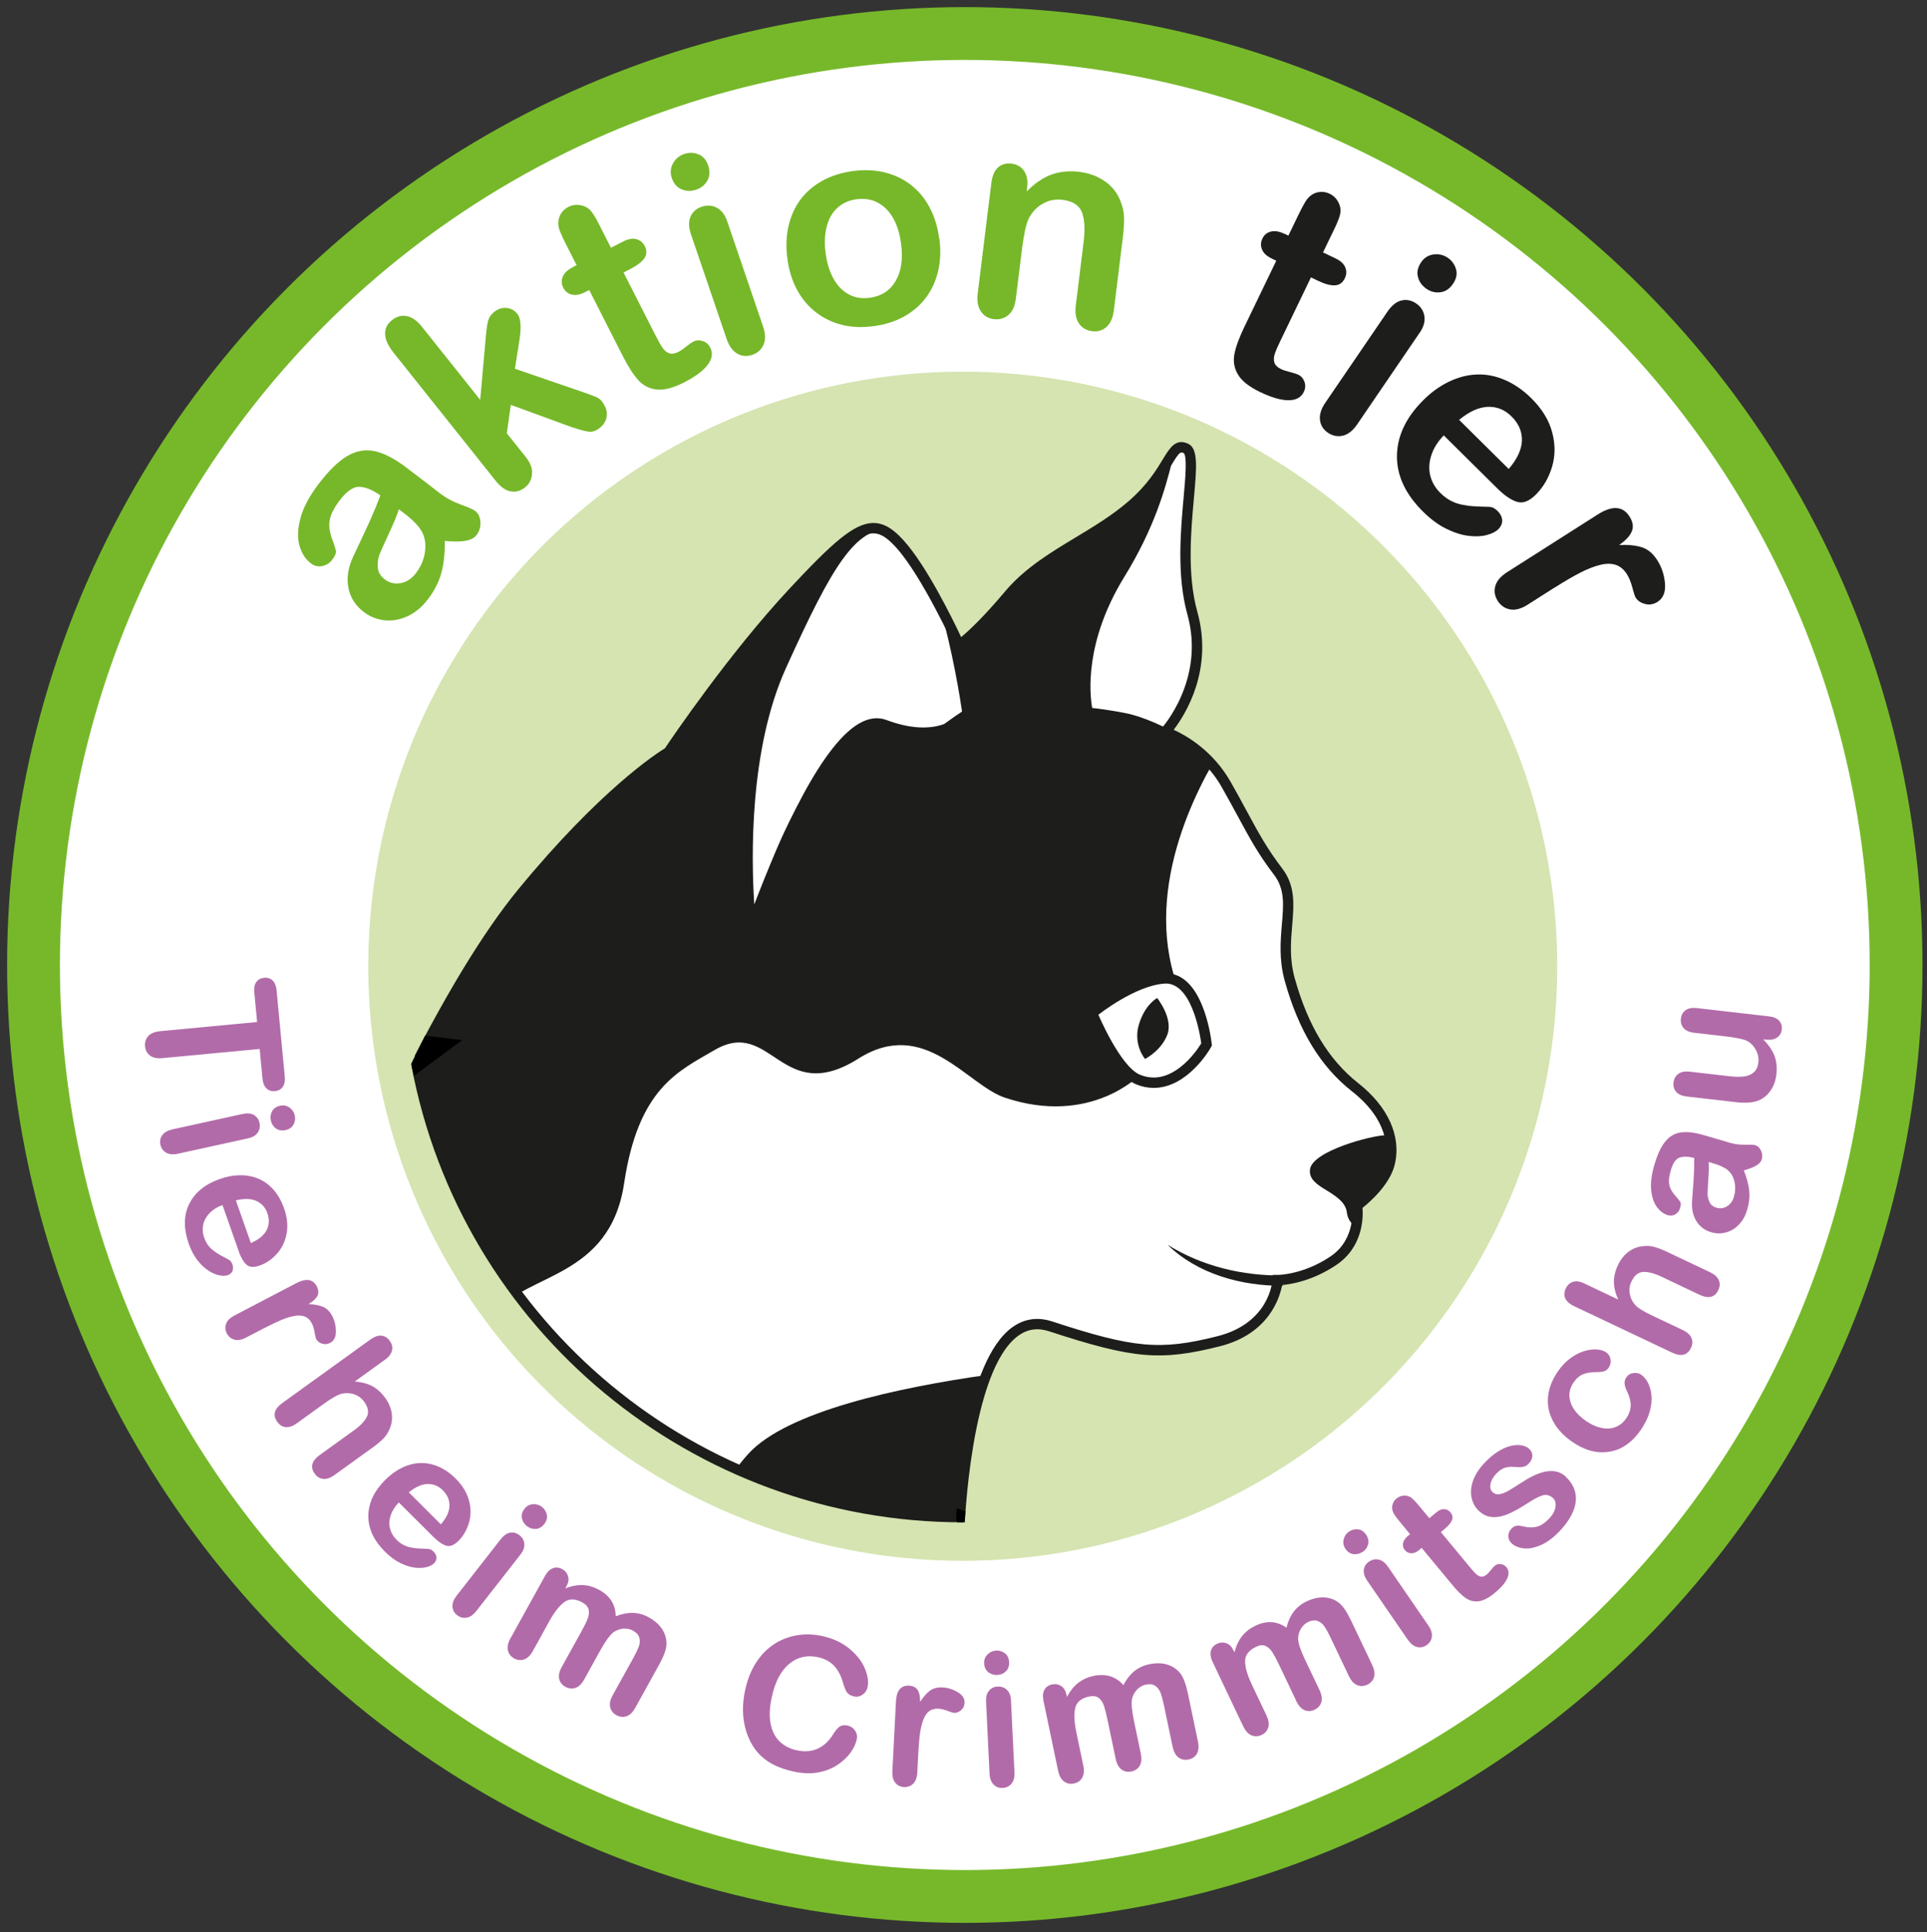
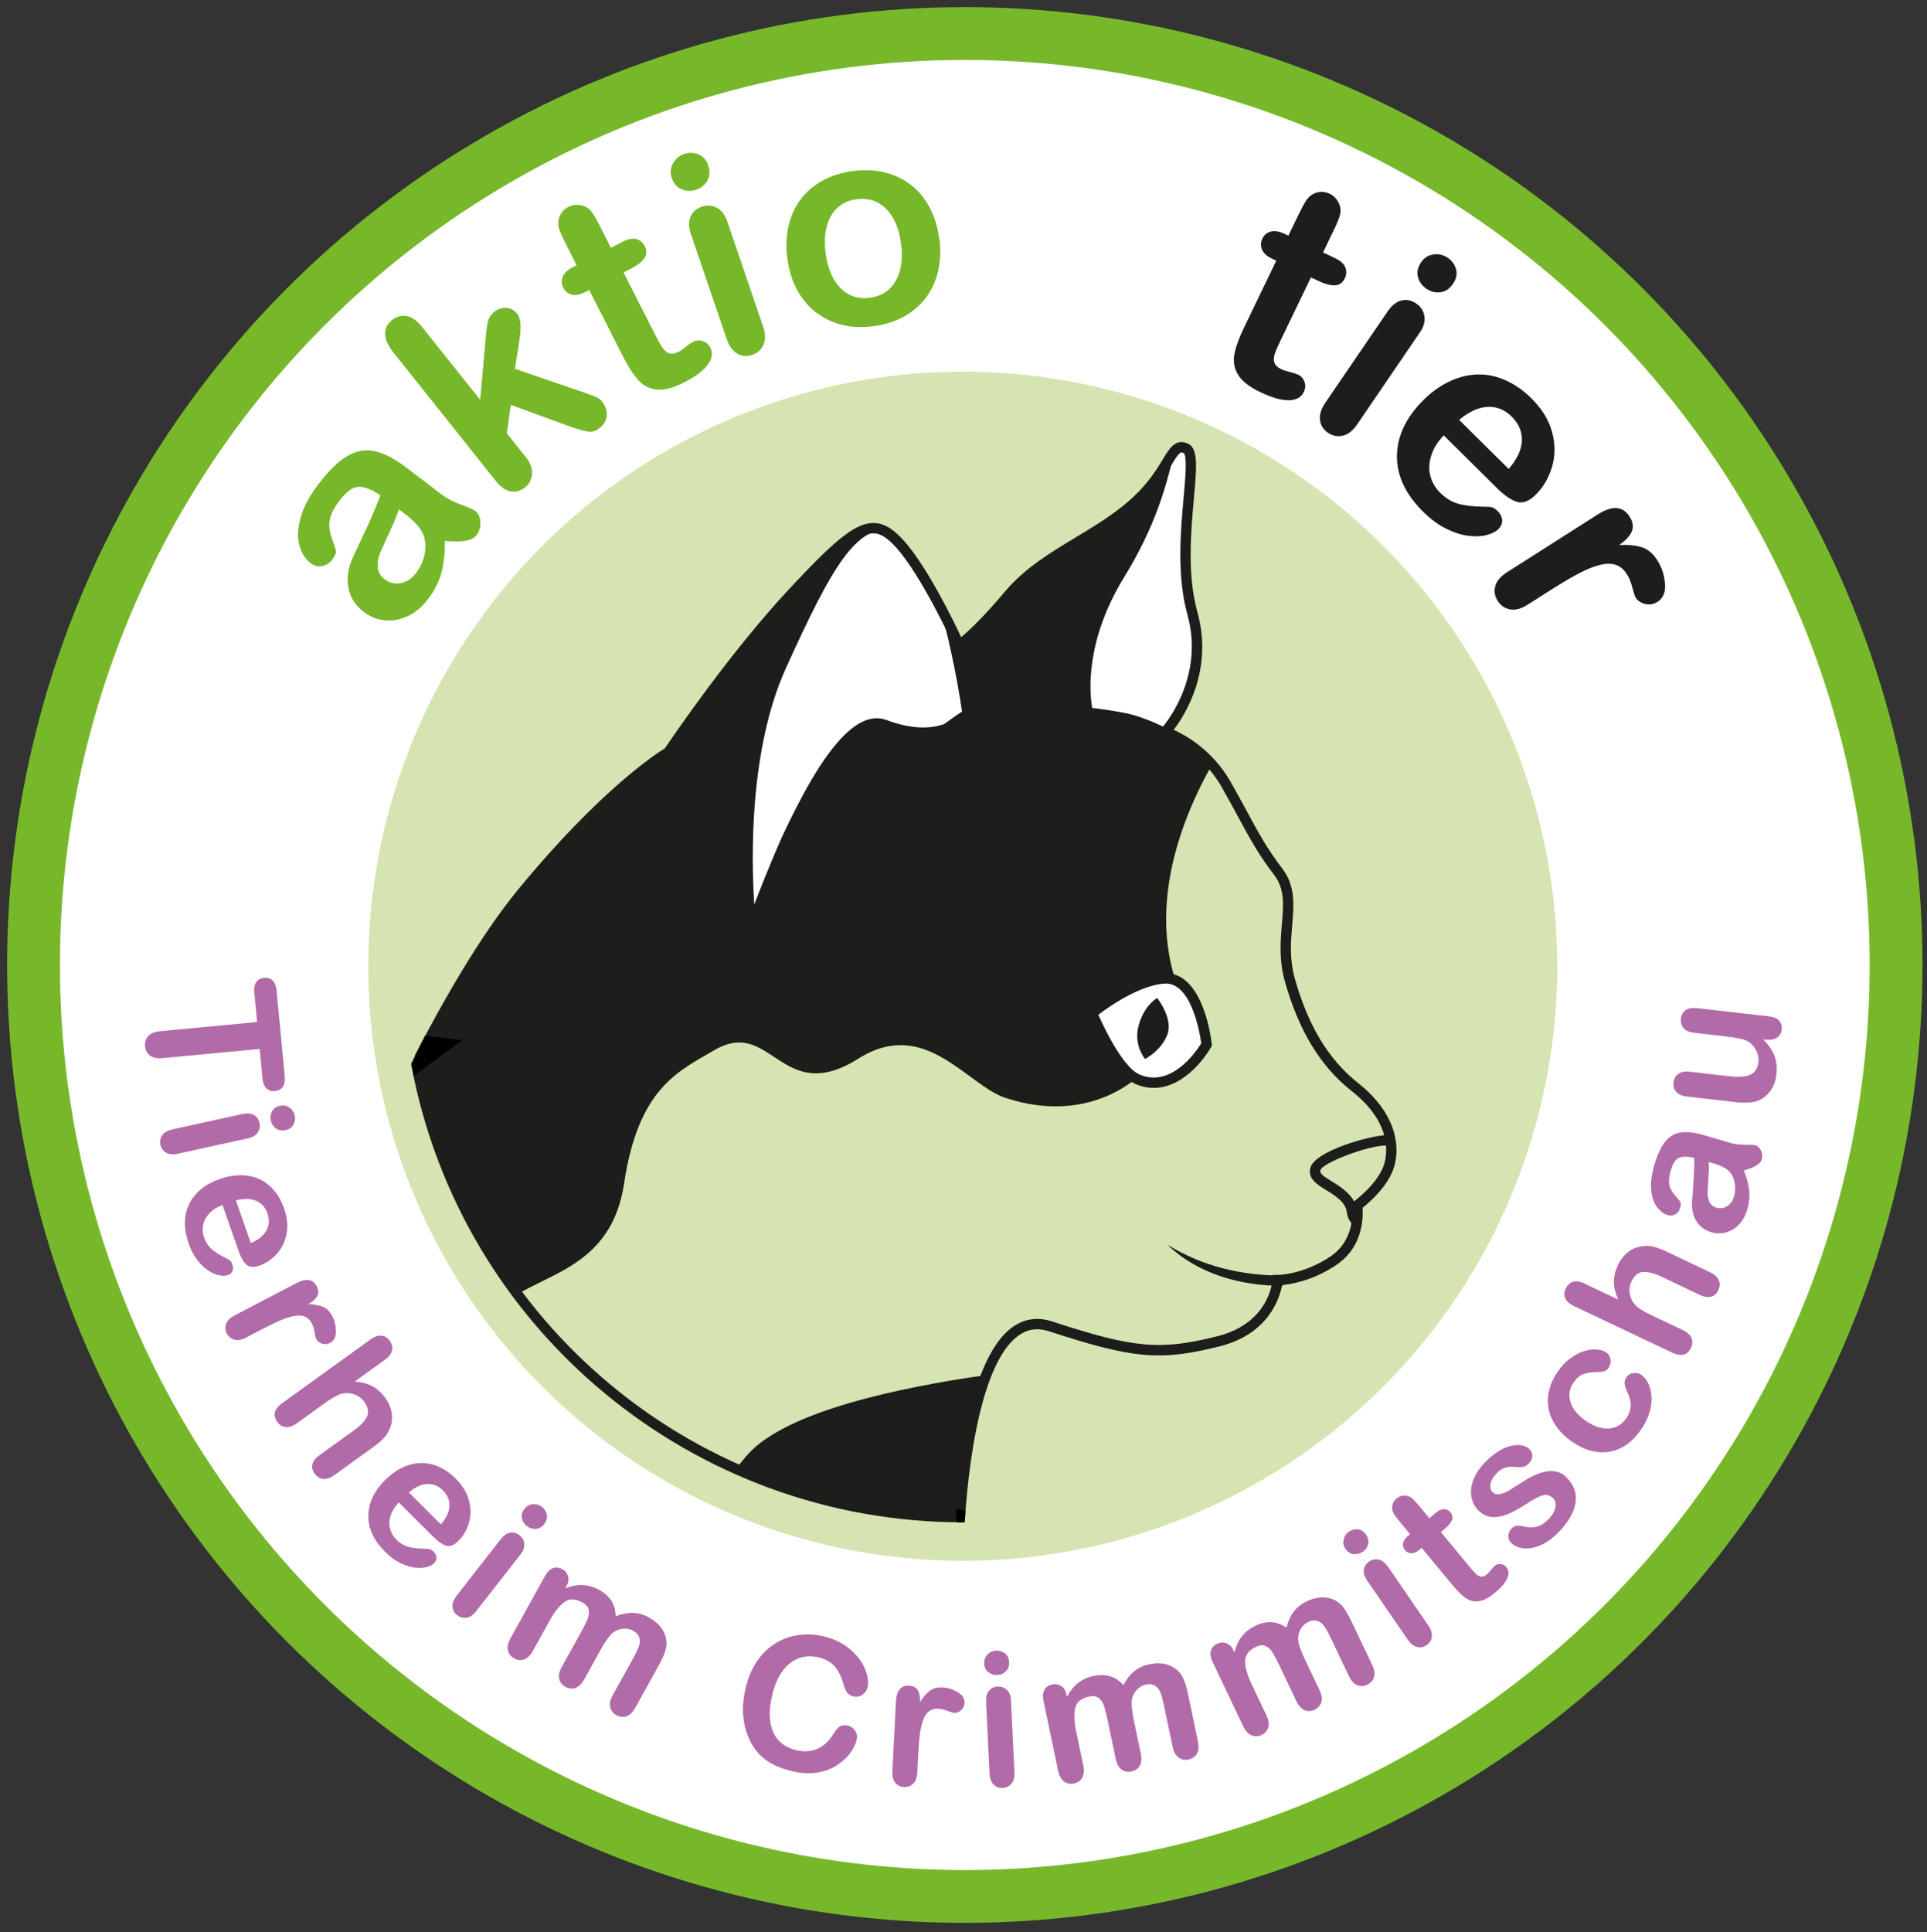
<svg xmlns="http://www.w3.org/2000/svg" clip-rule="evenodd" fill-rule="evenodd" stroke-linejoin="round" stroke-miterlimit="2" viewBox="0 0 385 386">
  <rect x="0" y="0" width="385" height="386" fill="#333333" stroke="none" />
  <clipPath id="a">
    <path clip-rule="evenodd" d="m303.4 192.01c0 61.33-49.72 111.05-111.05 111.05s-111.05-49.72-111.05-111.05 49.72-111.05 111.05-111.05c10.18 0 20.03 1.37 29.39 3.93 2.76.76 13.69-.68 16.36.28 5.33 1.91 2.26 6.53 7.18 9.19 34.62 18.81 58.12 55.48 58.12 97.65z" />
  </clipPath>
  <clipPath id="b">
    <path clip-rule="evenodd" d="m104.38 178.26c17.42-21.18 29.2-28.02 29.2-28.02s12.06-18.16 24.88-31.9 16.02-15.56 21.36-9.65c5.35 5.91 11.83 20.18 11.83 20.18s3.35-2.21 9.95-10.06 16.78-11.15 24.6-17.95 7.55-12.74 10.72-11.31-2.52 19.2 1.31 32.93c3.82 13.73-5.42 23.71-5.42 23.71s7.63 2.5 12.17 10.49 6.04 11.73 10.41 17.45-.21 12.54 2.3 21.56c2.51 9.01 6.52 16.34 13.03 21.46s8.02 10.76 6.95 15.22-6.53 8.44-6.53 8.44 1.25 7.67-4.59 11.61-10.85 2.56-10.85 2.56-.91 10.09-12.22 12.94c-11.53 2.91-16.77 2.53-33.56-2.97s-18.27 40.7-18.27 40.7-108-102.19-87.27-127.39z" />
  </clipPath>
  <circle cx="192.49" cy="193.41" fill="#fff" r="186.85" />
  <circle cx="192.76" cy="192.76" fill="#76b82a" r="191.34" />
  <circle cx="192.76" cy="192.76" fill="#fff" r="180.79" />
  <circle cx="192.35" cy="193.01" fill="#d5e4b1" r="118.77" />
  <g fill-rule="nonzero">
    <path d="m52.44 215.42-.56-5.89-19.36 1.83c-1.12.11-1.97-.06-2.55-.51-.59-.45-.92-1.06-.99-1.85-.08-.8.14-1.48.63-2.03.5-.55 1.3-.88 2.4-.99l19.36-1.83-.56-5.89c-.09-.92.05-1.62.41-2.11s.88-.76 1.55-.83c.69-.07 1.26.12 1.7.54.44.43.71 1.09.79 1.97l1.63 17.16c.09.93-.05 1.65-.42 2.14s-.89.77-1.55.83c-.67.06-1.23-.12-1.67-.54-.45-.42-.72-1.09-.81-2.02z" fill="#b26ba9" />
    <path d="m49.62 227.37-14.07 3.09c-.98.21-1.76.14-2.36-.21s-.98-.89-1.14-1.6-.03-1.35.38-1.91 1.1-.94 2.05-1.15l13.93-3.06c.96-.21 1.74-.15 2.32.19s.96.87 1.11 1.58c.16.71.04 1.36-.34 1.93-.39.57-1.01.95-1.88 1.14zm4.5-3.51c-.15-.68-.07-1.3.24-1.88.31-.57.85-.94 1.61-1.11.69-.15 1.31-.03 1.87.37.55.39.9.92 1.05 1.57.14.63.06 1.23-.24 1.81s-.83.95-1.61 1.12c-.75.16-1.39.06-1.91-.33-.53-.38-.86-.9-1.01-1.56z" fill="#b26ba9" />
    <path d="m47.69 249.91-3.24-9.2c-1.06.39-1.93.93-2.6 1.64s-1.09 1.48-1.26 2.32-.11 1.68.19 2.52c.2.56.44 1.05.74 1.47s.66.8 1.1 1.13c.44.34.88.63 1.33.89.45.25 1.06.58 1.81.97.29.17.52.48.67.92.17.48.17.92.02 1.31-.16.39-.48.67-.96.84-.42.15-.98.16-1.67.03s-1.41-.44-2.17-.93-1.49-1.18-2.19-2.07-1.29-2-1.75-3.32c-1.06-3.02-1.03-5.67.1-7.95s3.17-3.94 6.13-4.98c1.39-.49 2.75-.74 4.09-.74 1.33 0 2.56.24 3.69.73s2.12 1.24 2.99 2.24c.86 1 1.54 2.21 2.04 3.62.65 1.84.81 3.55.5 5.14s-.97 2.92-1.97 4.01-2.13 1.86-3.41 2.3c-1.18.42-2.07.35-2.66-.21-.59-.55-1.1-1.45-1.53-2.67zm-.57-10.14 3 8.53c1.57-.68 2.62-1.54 3.15-2.57s.58-2.16.15-3.39c-.41-1.17-1.16-1.99-2.23-2.46s-2.43-.5-4.07-.1z" fill="#b26ba9" />
    <path d="m52.86 265.25-3.69 1.93c-.9.47-1.68.61-2.34.42-.67-.19-1.17-.6-1.51-1.25-.33-.64-.38-1.28-.14-1.93s.8-1.2 1.69-1.66l12.3-6.43c1.99-1.04 3.35-.84 4.1.6.38.73.43 1.38.13 1.95-.29.57-.89 1.1-1.78 1.61 1.18.05 2.15.24 2.91.55.75.31 1.37.93 1.86 1.86s.72 1.95.72 3.07-.39 1.88-1.16 2.28c-.54.28-1.08.33-1.63.14s-.93-.5-1.16-.93c-.08-.16-.19-.6-.31-1.33s-.31-1.33-.56-1.8c-.34-.65-.78-1.09-1.34-1.32-.55-.23-1.23-.29-2.01-.16-.79.12-1.67.38-2.63.78-.97.4-2.11.94-3.44 1.63z" fill="#b26ba9" />
    <path d="m76.88 271.63-6 4.33c.96.09 1.79.25 2.49.49s1.35.59 1.95 1.06 1.15 1.04 1.64 1.72c.74 1.03 1.18 2.09 1.32 3.2s-.04 2.19-.54 3.24c-.28.63-.68 1.22-1.21 1.75s-1.18 1.08-1.96 1.64l-7.75 5.59c-.81.58-1.56.84-2.24.77s-1.24-.41-1.69-1.03c-.96-1.33-.62-2.59 1.02-3.77l6.83-4.92c1.29-.93 2.15-1.84 2.57-2.73s.24-1.87-.54-2.95c-.52-.72-1.19-1.22-2.02-1.5s-1.7-.31-2.62-.08c-.76.22-1.91.88-3.45 1.99l-5.35 3.86c-.8.58-1.54.84-2.22.78s-1.25-.41-1.71-1.05c-.96-1.33-.62-2.59 1.02-3.77l17.54-12.65c.82-.59 1.56-.86 2.22-.8.66.05 1.22.4 1.68 1.03.46.64.62 1.29.46 1.95s-.64 1.28-1.45 1.87z" fill="#b26ba9" />
    <path d="m86.59 307-6.91-6.88c-.79.81-1.33 1.68-1.63 2.6-.3.93-.34 1.8-.12 2.63.21.83.63 1.56 1.26 2.19.42.42.86.76 1.31 1 .45.25.94.43 1.48.55s1.07.19 1.58.22c.52.03 1.2.06 2.05.09.34.03.67.21 1.01.54.36.36.56.75.58 1.17.03.42-.14.81-.5 1.18-.32.32-.81.57-1.49.75s-1.46.21-2.36.1-1.85-.42-2.88-.92c-1.02-.5-2.03-1.25-3.02-2.23-2.27-2.26-3.39-4.66-3.36-7.21s1.15-4.93 3.36-7.15c1.04-1.04 2.16-1.86 3.36-2.44s2.42-.9 3.65-.94 2.45.2 3.66.72c1.21.53 2.35 1.32 3.41 2.38 1.38 1.38 2.27 2.84 2.68 4.41s.4 3.06-.03 4.47-1.12 2.6-2.07 3.55c-.89.89-1.71 1.21-2.48.97s-1.62-.83-2.54-1.75zm-4.91-8.89 6.4 6.38c1.12-1.29 1.69-2.52 1.72-3.68s-.41-2.2-1.33-3.12c-.88-.88-1.91-1.29-3.08-1.25s-2.41.6-3.72 1.67z" fill="#b26ba9" />
    <path d="m104.05 310.44-8.87 11.35c-.62.79-1.27 1.24-1.96 1.35s-1.32-.06-1.9-.51-.88-1.02-.92-1.71.24-1.42.84-2.19l8.78-11.24c.61-.78 1.24-1.22 1.91-1.33s1.29.06 1.86.51c.58.45.9 1.02.96 1.7s-.17 1.38-.72 2.08zm1.23-5.58c-.55-.43-.88-.96-1.01-1.6s.05-1.27.53-1.88c.43-.56.99-.86 1.67-.91s1.28.13 1.81.54c.51.4.83.91.97 1.55.14.63-.04 1.26-.52 1.88-.47.6-1.03.93-1.68.97s-1.24-.14-1.77-.56z" fill="#b26ba9" />
    <path d="m119.95 329.64-3.21 5.8c-.51.92-1.1 1.49-1.76 1.72-.67.23-1.34.15-2.03-.22-.66-.37-1.07-.89-1.23-1.58s.02-1.49.53-2.4l3.85-6.95c.61-1.1 1.04-1.97 1.3-2.62s.33-1.26.22-1.83c-.12-.57-.53-1.05-1.24-1.45-1.43-.79-2.64-.82-3.63-.09s-2 2.01-3.01 3.84l-3.26 5.9c-.5.91-1.08 1.48-1.75 1.71-.67.24-1.34.17-2.01-.2-.66-.37-1.07-.9-1.24-1.59-.17-.7 0-1.5.5-2.4l6.91-12.48c.45-.82.99-1.34 1.6-1.55.61-.22 1.23-.15 1.85.19.6.33.98.81 1.16 1.43s.07 1.28-.32 1.99l-.23.42c1.26-.49 2.44-.7 3.53-.65s2.17.37 3.23.95c1.1.61 1.92 1.35 2.46 2.22.55.87.83 1.89.85 3.06 1.23-.49 2.39-.71 3.47-.68s2.13.33 3.15.9c1.19.66 2.09 1.46 2.69 2.41s.88 1.97.82 3.08c-.06.99-.56 2.34-1.5 4.03l-4.71 8.51c-.51.92-1.1 1.49-1.76 1.72-.67.23-1.34.15-2.03-.22-.66-.37-1.07-.9-1.24-1.59s0-1.5.51-2.4l4.06-7.33c.52-.94.89-1.71 1.13-2.32.23-.61.28-1.2.14-1.78s-.57-1.06-1.28-1.46c-.58-.32-1.22-.45-1.92-.4-.71.06-1.36.29-1.97.71-.73.56-1.61 1.77-2.64 3.63z" fill="#b26ba9" />
    <path d="m171.17 347.47c-.18.83-.58 1.69-1.2 2.57s-1.47 1.7-2.55 2.44c-1.08.75-2.37 1.26-3.86 1.55s-3.15.24-4.97-.15c-1.38-.3-2.61-.7-3.68-1.2s-2.01-1.13-2.82-1.88c-.8-.75-1.5-1.66-2.07-2.73-.51-.97-.91-2.01-1.18-3.14-.27-1.12-.4-2.29-.4-3.49s.14-2.46.42-3.76c.45-2.11 1.16-3.93 2.13-5.46s2.15-2.77 3.55-3.71 2.93-1.55 4.6-1.84 3.37-.25 5.11.13c2.12.45 3.91 1.28 5.39 2.48 1.47 1.2 2.52 2.52 3.13 3.95s.8 2.7.56 3.81c-.13.61-.46 1.1-.99 1.47s-1.1.49-1.7.36c-.68-.15-1.15-.42-1.42-.81s-.53-1.03-.78-1.9c-.41-1.45-1.02-2.59-1.81-3.43-.8-.84-1.88-1.41-3.25-1.71-2.18-.47-4.09-.01-5.74 1.37s-2.8 3.59-3.45 6.64c-.44 2.04-.51 3.79-.23 5.26s.87 2.66 1.78 3.55 2.06 1.49 3.46 1.79c1.52.33 2.89.23 4.11-.3s2.25-1.47 3.1-2.82c.38-.64.78-1.14 1.2-1.51.43-.36 1.01-.47 1.75-.31.63.13 1.12.47 1.48 1.01s.47 1.13.33 1.79z" fill="#b26ba9" />
    <path d="m183.48 349.91-.21 4.16c-.05 1.01-.33 1.75-.83 2.23s-1.11.7-1.84.67c-.72-.04-1.29-.32-1.73-.86-.44-.53-.63-1.3-.58-2.3l.71-13.86c.11-2.24.98-3.31 2.6-3.23.83.04 1.41.33 1.75.88.34.54.5 1.32.48 2.35.65-.99 1.3-1.73 1.95-2.22s1.5-.71 2.55-.66 2.05.37 3.01.94 1.42 1.29 1.37 2.15c-.03.61-.27 1.1-.71 1.47s-.9.55-1.39.52c-.18 0-.62-.14-1.3-.4s-1.3-.4-1.83-.43c-.73-.04-1.33.12-1.82.48s-.87.91-1.16 1.65-.52 1.63-.67 2.66c-.15 1.04-.26 2.3-.34 3.79z" fill="#b26ba9" />
    <path d="m199.27 334.58c-.69.03-1.3-.15-1.81-.55s-.79-.99-.83-1.77c-.03-.71.19-1.3.67-1.78s1.06-.74 1.73-.77c.64-.03 1.23.15 1.74.54.52.39.8.98.84 1.77.04.77-.18 1.38-.64 1.83-.47.46-1.03.7-1.7.73zm2.71 5.03.7 14.39c.05 1-.15 1.76-.6 2.3-.45.53-1.04.82-1.77.85-.73.04-1.34-.2-1.82-.7s-.75-1.24-.79-2.21l-.69-14.25c-.05-.99.14-1.74.58-2.26.43-.52 1.01-.8 1.74-.83s1.34.18 1.84.66.77 1.16.81 2.04z" fill="#b26ba9" />
    <path d="m226.56 343.77 1.36 6.49c.21 1.03.14 1.84-.21 2.45-.36.61-.92.99-1.68 1.15-.74.15-1.39.02-1.96-.39-.57-.42-.96-1.14-1.17-2.16l-1.63-7.78c-.26-1.23-.5-2.17-.72-2.83-.23-.66-.57-1.17-1.03-1.53s-1.09-.45-1.89-.29c-1.6.33-2.53 1.1-2.81 2.3s-.2 2.83.23 4.88l1.38 6.6c.21 1.01.14 1.83-.21 2.44s-.9 1-1.65 1.16c-.74.16-1.4.02-1.98-.4s-.97-1.14-1.19-2.15l-2.92-13.96c-.19-.92-.13-1.66.2-2.22.32-.57.83-.92 1.52-1.06.67-.14 1.27-.03 1.81.32s.89.92 1.06 1.71l.1.46c.63-1.19 1.38-2.12 2.25-2.8s1.89-1.14 3.07-1.39c1.23-.26 2.33-.23 3.32.07.98.3 1.87.89 2.64 1.76.61-1.17 1.34-2.1 2.18-2.78s1.83-1.14 2.98-1.38c1.33-.28 2.54-.26 3.61.07s1.95.92 2.63 1.8c.6.79 1.1 2.14 1.5 4.03l1.99 9.53c.21 1.02.14 1.84-.21 2.45-.36.61-.92.99-1.68 1.15-.74.15-1.4.02-1.98-.4s-.97-1.14-1.19-2.15l-1.72-8.21c-.22-1.05-.44-1.88-.66-2.49s-.57-1.09-1.06-1.44c-.48-.35-1.12-.44-1.92-.27-.64.13-1.21.45-1.71.96-.5.5-.84 1.11-1.03 1.82-.19.9-.06 2.39.38 4.47z" fill="#b26ba9" />
    <path d="m260.77 331.59 2.85 5.99c.45.95.57 1.76.37 2.43-.2.68-.66 1.18-1.36 1.52-.68.32-1.35.35-1.99.08-.65-.27-1.2-.88-1.65-1.83l-3.41-7.17c-.54-1.13-1-1.99-1.37-2.58-.38-.59-.83-1-1.36-1.24s-1.17-.18-1.9.17c-1.47.7-2.2 1.67-2.19 2.9s.47 2.8 1.37 4.69l2.89 6.08c.44.93.57 1.74.37 2.42s-.64 1.18-1.33 1.51c-.68.32-1.35.35-2.02.08-.66-.27-1.21-.88-1.66-1.81l-6.12-12.88c-.4-.85-.51-1.58-.33-2.21.18-.62.59-1.09 1.23-1.39.62-.29 1.23-.33 1.84-.12.61.22 1.08.69 1.43 1.41l.2.43c.34-1.31.84-2.39 1.53-3.25.68-.86 1.57-1.55 2.65-2.07 1.13-.54 2.21-.78 3.24-.71 1.03.06 2.02.43 2.98 1.09.32-1.28.81-2.36 1.46-3.21s1.51-1.54 2.57-2.04c1.23-.59 2.41-.85 3.53-.79s2.12.44 2.98 1.13c.77.63 1.57 1.82 2.4 3.57l4.18 8.79c.45.95.57 1.76.37 2.43s-.66 1.18-1.36 1.52c-.68.32-1.35.35-2.01.08s-1.21-.88-1.66-1.81l-3.6-7.57c-.46-.97-.87-1.72-1.23-2.27s-.81-.93-1.37-1.15c-.55-.22-1.2-.16-1.93.19-.59.28-1.07.73-1.44 1.33-.37.61-.56 1.28-.57 2.01.03.92.5 2.34 1.42 4.26z" fill="#b26ba9" />
    <path d="m272.27 309.97c-.57.39-1.18.55-1.83.48s-1.19-.43-1.63-1.07c-.4-.58-.52-1.2-.36-1.87.16-.66.51-1.18 1.07-1.56.53-.37 1.12-.52 1.77-.46s1.19.41 1.64 1.07c.43.63.57 1.26.42 1.9-.16.63-.51 1.14-1.06 1.52zm4.94 2.85 8.16 11.88c.57.82.8 1.58.7 2.27s-.45 1.24-1.06 1.66c-.6.41-1.24.53-1.91.36s-1.28-.66-1.84-1.46l-8.08-11.75c-.56-.81-.79-1.55-.7-2.22s.44-1.21 1.04-1.62 1.24-.55 1.91-.41 1.26.58 1.77 1.31z" fill="#b26ba9" />
    <path d="m281.3 306.81.42-.35-1.91-2.31c-.51-.62-.9-1.12-1.16-1.5s-.42-.76-.48-1.13c-.07-.39-.03-.78.12-1.18.14-.4.39-.74.74-1.03.49-.4 1.08-.59 1.78-.55.46.03.88.19 1.24.48s.81.76 1.35 1.41l2.17 2.62 1.41-1.17c.54-.45 1.06-.67 1.56-.64.5.02.92.23 1.25.64.43.52.52 1.05.29 1.59-.24.54-.74 1.13-1.49 1.76l-.72.59 5.85 7.06c.5.6.9 1.04 1.21 1.33s.64.46.99.51.73-.1 1.14-.44c.22-.19.5-.48.81-.88s.58-.69.8-.87c.31-.26.69-.36 1.15-.32.45.04.83.25 1.14.61.51.62.57 1.37.17 2.26s-1.24 1.86-2.5 2.9c-1.2.99-2.28 1.55-3.23 1.66s-1.82-.11-2.6-.67c-.78-.55-1.67-1.42-2.65-2.62l-6.11-7.37-.51.42c-.55.46-1.08.68-1.59.65-.51-.02-.93-.23-1.26-.64s-.46-.86-.36-1.37c.09-.51.43-1.01 1.01-1.49z" fill="#b26ba9" />
    <path d="m312.84 295.01c1 .94 1.63 1.99 1.89 3.15.25 1.16.12 2.39-.41 3.69s-1.43 2.63-2.72 4c-1.23 1.3-2.48 2.23-3.75 2.79-1.28.56-2.42.77-3.44.65s-1.83-.46-2.43-1.03c-.4-.38-.61-.84-.62-1.39-.02-.55.18-1.04.59-1.48.36-.38.73-.59 1.1-.62.38-.03.82.02 1.34.15 1 .24 1.9.25 2.71.03s1.63-.78 2.47-1.67c.68-.73 1.08-1.48 1.2-2.25.11-.77-.04-1.35-.45-1.74-.64-.6-1.33-.8-2.08-.59s-1.78.74-3.08 1.6c-1.49.96-2.77 1.67-3.85 2.13s-2.12.67-3.12.61c-1-.05-1.91-.47-2.72-1.23-.73-.68-1.21-1.55-1.45-2.59s-.15-2.17.26-3.38 1.18-2.41 2.3-3.61c.88-.94 1.78-1.69 2.68-2.26s1.75-.94 2.55-1.14c.8-.19 1.52-.23 2.17-.12.64.11 1.16.35 1.54.71.42.39.63.85.63 1.38s-.24 1.05-.72 1.57c-.35.37-.75.59-1.21.65s-1.06.06-1.8 0c-.61-.06-1.2 0-1.76.17s-1.14.58-1.75 1.22c-.62.66-.99 1.33-1.12 2.03s.01 1.24.43 1.63c.38.36.84.49 1.39.4.54-.09 1.15-.33 1.82-.72s1.56-.95 2.69-1.68c1.33-.87 2.53-1.48 3.58-1.83s2.01-.47 2.88-.35 1.63.49 2.3 1.12z" fill="#b26ba9" />
    <path d="m327.91 274.62c.51.35.96.88 1.33 1.58.37.71.61 1.55.71 2.54s-.02 2.07-.35 3.25c-.33 1.17-.91 2.36-1.72 3.56-1.74 2.54-3.84 4.02-6.3 4.43s-4.93-.23-7.42-1.94c-1.69-1.16-2.96-2.5-3.81-4.04s-1.21-3.17-1.07-4.89.79-3.44 1.97-5.16c.73-1.06 1.55-1.94 2.47-2.61.92-.68 1.84-1.16 2.75-1.44.92-.28 1.76-.39 2.54-.34s1.41.25 1.89.58c.49.34.78.81.88 1.41s-.04 1.16-.4 1.68c-.23.34-.52.56-.85.67s-.79.17-1.37.18c-1.11-.02-2.04.11-2.79.4-.76.29-1.42.85-2 1.7-.83 1.22-1.03 2.52-.59 3.91s1.49 2.65 3.13 3.78c.77.53 1.55.92 2.33 1.17s1.52.35 2.23.31c.7-.05 1.35-.25 1.94-.6s1.09-.83 1.51-1.45c.56-.82.86-1.66.88-2.51s-.21-1.77-.68-2.76c-.29-.57-.47-1.09-.53-1.56s.05-.92.34-1.34c.34-.5.82-.79 1.43-.86s1.13.04 1.56.34z" fill="#b26ba9" />
    <path d="m316.63 256.42 6.68 3.17c-.39-.88-.65-1.69-.77-2.42-.13-.73-.13-1.47 0-2.22.12-.75.36-1.51.72-2.26.54-1.14 1.27-2.04 2.17-2.7s1.94-1.02 3.1-1.09c.69-.06 1.39 0 2.11.21s1.51.51 2.38.93l8.63 4.09c.9.43 1.49.96 1.75 1.59.27.63.24 1.29-.09 1.97-.7 1.49-1.97 1.79-3.79.93l-7.61-3.61c-1.44-.68-2.65-.99-3.63-.93s-1.75.69-2.32 1.89c-.38.8-.5 1.63-.34 2.49.15.86.55 1.64 1.19 2.33.56.56 1.69 1.25 3.41 2.06l5.96 2.82c.89.42 1.48.95 1.75 1.57.28.62.25 1.29-.09 2.01-.7 1.49-1.97 1.79-3.79.93l-19.54-9.26c-.91-.43-1.5-.95-1.78-1.56-.27-.61-.24-1.26.09-1.97.34-.71.83-1.16 1.49-1.35s1.43-.06 2.33.37z" fill="#b26ba9" />
    <path d="m348.4 233.78c.57 1.42.93 2.73 1.07 3.94s.02 2.49-.37 3.84c-.35 1.23-.9 2.24-1.65 3.03s-1.62 1.32-2.59 1.59c-.98.27-1.95.26-2.92-.02-1.31-.37-2.31-1.11-3-2.21-.69-1.09-.98-2.41-.88-3.96.02-.32.07-1.12.17-2.4s.17-2.37.21-3.29.06-1.92.05-3.01c-1.28-.3-2.28-.31-3-.03s-1.28 1.13-1.69 2.55c-.35 1.22-.44 2.18-.28 2.89s.52 1.38 1.08 2.02.91 1.07 1.08 1.31.16.66 0 1.26c-.15.54-.46.96-.92 1.25s-.96.36-1.49.21c-.84-.24-1.58-.77-2.2-1.6-.63-.83-1.02-1.94-1.17-3.35s.04-3.06.58-4.94c.6-2.11 1.32-3.69 2.17-4.76s1.87-1.69 3.09-1.88 2.72-.03 4.5.48c1.12.32 2.08.6 2.86.83s1.65.49 2.61.77c.9.26 1.88.38 2.95.36 1.06-.02 1.73.01 2.02.09.49.14.87.5 1.15 1.08.27.58.32 1.16.16 1.74-.14.49-.51.91-1.11 1.26s-1.42.67-2.45.95zm-7.02-1.66c.06.78.04 1.88-.06 3.3s-.15 2.41-.16 2.96.11 1.12.37 1.7.74.97 1.44 1.17c.73.21 1.42.11 2.09-.3s1.13-1.05 1.38-1.94c.27-.95.31-1.88.13-2.8-.19-.92-.55-1.66-1.1-2.22-.6-.64-1.73-1.2-3.4-1.67l-.68-.2z" fill="#b26ba9" />
    <path d="m352.9 207.69-.63-.07c.68.68 1.24 1.37 1.67 2.08s.73 1.47.89 2.27.18 1.7.07 2.69c-.14 1.2-.51 2.24-1.11 3.13-.61.89-1.37 1.55-2.3 1.97-1.12.5-2.67.63-4.64.4l-9.81-1.13c-.99-.11-1.71-.42-2.15-.93s-.62-1.12-.53-1.86c.09-.75.4-1.33.95-1.73s1.31-.55 2.29-.44l7.93.91c1.15.13 2.12.15 2.93.04.8-.1 1.45-.38 1.95-.83s.8-1.11.9-1.97c.1-.83-.06-1.65-.47-2.44s-1-1.41-1.76-1.84c-.67-.36-2.19-.67-4.56-.95l-6.02-.69c-.98-.11-1.69-.43-2.13-.94-.44-.52-.62-1.14-.54-1.88s.4-1.3.94-1.69 1.31-.53 2.3-.42l14.35 1.65c.94.11 1.63.4 2.05.89.42.48.59 1.06.52 1.74-.08.68-.39 1.21-.93 1.59-.54.39-1.25.53-2.13.43z" fill="#b26ba9" />
    <path d="m88.87 108.03c.03 2.36-.18 4.44-.65 6.27-.47 1.82-1.36 3.6-2.66 5.32-1.19 1.57-2.54 2.72-4.06 3.44s-3.06 1-4.61.85c-1.55-.16-2.95-.71-4.19-1.65-1.68-1.27-2.71-2.88-3.09-4.84s-.07-4.02.93-6.18c.2-.46.73-1.58 1.58-3.36s1.56-3.32 2.13-4.62 1.15-2.74 1.75-4.31c-1.68-1.15-3.11-1.72-4.3-1.71-1.19 0-2.47.92-3.84 2.73-1.18 1.56-1.84 2.9-2 4.01-.16 1.12-.02 2.28.43 3.5.44 1.22.72 2.05.82 2.49s-.14 1.04-.71 1.81c-.52.69-1.19 1.12-2.01 1.29s-1.58 0-2.27-.53c-1.08-.81-1.84-1.99-2.28-3.52s-.38-3.36.18-5.48 1.75-4.38 3.58-6.79c2.04-2.7 3.96-4.58 5.76-5.64s3.63-1.39 5.49-.99 3.93 1.47 6.21 3.19c1.44 1.09 2.66 2.01 3.66 2.78s2.11 1.62 3.32 2.56c1.15.87 2.5 1.59 4.04 2.15s2.49.98 2.85 1.25c.63.48.98 1.2 1.05 2.19.07.98-.18 1.85-.74 2.6-.47.63-1.24 1.03-2.3 1.2s-2.41.17-4.05.01zm-9.19-6.3c-.35 1.15-.99 2.72-1.92 4.71s-1.55 3.38-1.88 4.17-.46 1.67-.41 2.65.52 1.81 1.42 2.49c.93.7 1.99.95 3.17.73 1.18-.21 2.21-.89 3.07-2.03.92-1.21 1.5-2.54 1.74-3.96.24-1.43.12-2.7-.35-3.81-.51-1.26-1.83-2.69-3.96-4.29z" fill="#76b82a" />
    <path d="m114.32 85.36-12.26-4.49-.8 5.68 3.81 4.78c.92 1.16 1.33 2.29 1.22 3.4s-.56 1.98-1.36 2.61c-.92.74-1.9 1.01-2.92.81s-2.01-.89-2.97-2.1l-20.44-25.64c-1.06-1.34-1.62-2.56-1.66-3.66-.04-1.11.41-2.04 1.37-2.8.92-.74 1.91-1.01 2.96-.81s2.06.91 3.04 2.15l11.63 14.58 1.11-12.48c.13-1.55.29-2.66.48-3.33.18-.67.59-1.26 1.22-1.77.75-.6 1.56-.86 2.44-.78s1.61.48 2.18 1.2c.7.88.83 2.71.37 5.47l-.86 5.48 13.89 4.77c1.03.36 1.79.64 2.29.86s.88.49 1.15.83c.76.96 1.1 1.92 1.02 2.88-.08.97-.55 1.79-1.4 2.47-.73.59-1.46.84-2.17.76s-1.82-.37-3.33-.88z" fill="#76b82a" />
    <path d="m114.45 53.35.75-.38-2.09-4.12c-.56-1.1-.97-1.99-1.23-2.64s-.37-1.28-.33-1.87c.03-.6.22-1.18.57-1.73s.84-.98 1.46-1.29c.87-.44 1.82-.52 2.86-.22.69.2 1.26.58 1.7 1.14.45.56.96 1.42 1.55 2.58l2.37 4.67 2.51-1.28c.97-.49 1.83-.64 2.57-.44s1.3.66 1.67 1.38c.47.92.43 1.75-.11 2.49s-1.49 1.45-2.84 2.14l-1.28.65 6.41 12.61c.54 1.07 1 1.88 1.37 2.42s.81.91 1.32 1.1 1.13.1 1.87-.27c.4-.2.91-.55 1.52-1.04s1.11-.83 1.5-1.03c.55-.28 1.16-.31 1.83-.09s1.17.65 1.5 1.31c.56 1.1.39 2.26-.52 3.45-.91 1.2-2.49 2.37-4.75 3.52-2.14 1.09-3.95 1.55-5.42 1.4-1.47-.16-2.7-.79-3.69-1.88-.99-1.1-2.03-2.71-3.11-4.84l-6.69-13.16-.9.46c-.99.5-1.86.65-2.62.45s-1.32-.67-1.68-1.39-.39-1.45-.08-2.19.98-1.37 2.02-1.9z" fill="#76b82a" />
    <path d="m139.12 37.88c-1.01.35-1.99.33-2.92-.05s-1.59-1.13-1.98-2.27c-.35-1.03-.27-2.01.24-2.92.51-.92 1.25-1.54 2.23-1.88.94-.32 1.88-.3 2.82.05.93.36 1.6 1.11 1.99 2.27.38 1.12.32 2.12-.17 2.99-.5.87-1.23 1.48-2.21 1.81zm6.16 6.29 7.17 21.04c.5 1.46.53 2.68.09 3.66s-1.19 1.66-2.26 2.02-2.06.28-2.99-.26-1.63-1.52-2.12-2.94l-7.1-20.82c-.49-1.44-.53-2.64-.11-3.59s1.16-1.62 2.23-1.98 2.07-.3 3.01.19 1.63 1.39 2.08 2.69z" fill="#76b82a" />
    <path d="m187.67 47.59c.31 2.27.24 4.41-.21 6.42s-1.25 3.8-2.4 5.36-2.61 2.83-4.37 3.82-3.8 1.64-6.13 1.96c-2.31.31-4.43.22-6.38-.27s-3.68-1.34-5.22-2.54-2.78-2.7-3.74-4.49-1.59-3.83-1.9-6.12c-.31-2.31-.25-4.47.2-6.48s1.24-3.79 2.37-5.33c1.14-1.54 2.59-2.8 4.37-3.79s3.8-1.64 6.07-1.95c2.31-.31 4.45-.23 6.43.26s3.73 1.33 5.26 2.52 2.77 2.69 3.72 4.5c.96 1.8 1.59 3.85 1.9 6.14zm-7.65 1.04c-.42-3.11-1.44-5.43-3.04-6.98-1.6-1.54-3.56-2.16-5.87-1.85-1.49.2-2.75.77-3.78 1.69-1.03.93-1.75 2.19-2.16 3.78s-.48 3.39-.2 5.4c.27 1.99.81 3.69 1.62 5.1s1.83 2.43 3.06 3.07 2.61.85 4.14.64c2.31-.31 4.03-1.43 5.16-3.36s1.49-4.42 1.07-7.49z" fill="#76b82a" />
-     <path d="m205.23 37.34-.11.92c1.56-1.6 3.19-2.72 4.88-3.36 1.7-.63 3.58-.82 5.65-.57 2.01.25 3.76.91 5.23 1.98 1.48 1.07 2.51 2.46 3.09 4.16.39.99.59 2.04.61 3.14s-.08 2.49-.29 4.17l-1.75 14.2c-.19 1.53-.68 2.64-1.48 3.34s-1.75.98-2.87.84c-1.14-.14-2.01-.66-2.62-1.54s-.82-2.08-.64-3.57l1.57-12.72c.31-2.52.2-4.48-.33-5.9s-1.85-2.26-3.93-2.52c-1.36-.17-2.65.08-3.87.76-1.22.67-2.18 1.69-2.87 3.04-.51 1.09-.96 3.19-1.35 6.31l-1.18 9.56c-.19 1.55-.69 2.66-1.51 3.35-.81.68-1.79.96-2.92.82-1.1-.14-1.95-.65-2.56-1.54s-.82-2.08-.64-3.57l2.72-22.06c.18-1.45.63-2.5 1.35-3.14s1.63-.89 2.73-.75c.67.08 1.26.32 1.76.7s.88.91 1.12 1.59c.25.67.32 1.47.2 2.38z" fill="#76b82a" />
    <path d="m256.65 46.7.76.37 2.01-4.16c.54-1.12.99-1.98 1.36-2.58s.79-1.07 1.28-1.4c.5-.34 1.07-.54 1.72-.59s1.29.07 1.91.38c.88.42 1.52 1.14 1.91 2.14.26.67.3 1.35.12 2.05s-.55 1.63-1.11 2.79l-2.28 4.72 2.54 1.22c.98.47 1.62 1.07 1.91 1.78s.26 1.44-.09 2.16c-.45.93-1.13 1.4-2.05 1.42s-2.06-.3-3.43-.97l-1.29-.62-6.14 12.74c-.52 1.08-.89 1.93-1.09 2.55-.21.62-.23 1.19-.08 1.71.16.52.6.96 1.35 1.32.41.2.99.39 1.75.58s1.34.38 1.73.57c.56.27.95.74 1.19 1.4.23.66.19 1.33-.13 1.99-.54 1.12-1.56 1.68-3.06 1.68s-3.4-.54-5.68-1.64c-2.17-1.04-3.63-2.2-4.4-3.46s-1.01-2.62-.74-4.08c.27-1.45.93-3.25 1.96-5.4l6.41-13.29-.91-.44c-1-.48-1.64-1.08-1.94-1.81s-.27-1.45.08-2.18.91-1.19 1.69-1.39c.77-.2 1.69-.05 2.73.46z" fill="#1d1d1b" />
    <path d="m283.68 66.4-12.52 18.36c-.87 1.27-1.83 2.03-2.88 2.27s-2.04.04-2.97-.59-1.46-1.48-1.59-2.55c-.13-1.06.23-2.22 1.08-3.46l12.4-18.17c.86-1.26 1.79-2 2.81-2.24s1.99-.04 2.92.59 1.48 1.48 1.65 2.53-.13 2.14-.9 3.27zm1.33-8.7c-.88-.6-1.46-1.39-1.71-2.36-.26-.97-.05-1.95.63-2.95.61-.9 1.44-1.42 2.48-1.56s1.99.08 2.84.66c.82.56 1.37 1.32 1.65 2.28s.07 1.95-.62 2.95c-.67.98-1.5 1.53-2.5 1.66s-1.92-.1-2.77-.68z" fill="#1d1d1b" />
    <path d="m299.14 97.55-10.69-10.58c-1.21 1.25-2.05 2.6-2.5 4.03s-.51 2.78-.18 4.06.99 2.4 1.96 3.37c.65.65 1.33 1.16 2.02 1.54s1.45.66 2.29.83 1.64.29 2.44.33c.8.05 1.85.09 3.17.12.52.04 1.04.31 1.56.83.56.55.86 1.16.91 1.81.04.65-.21 1.26-.77 1.82-.49.49-1.25.88-2.29 1.16s-2.25.33-3.63.17-2.86-.63-4.44-1.4-3.13-1.91-4.67-3.43c-3.51-3.47-5.25-7.18-5.22-11.11s1.75-7.61 5.14-11.04c1.6-1.62 3.32-2.88 5.17-3.78s3.72-1.4 5.62-1.47c1.9-.08 3.78.29 5.65 1.1s3.63 2.02 5.27 3.65c2.14 2.11 3.52 4.38 4.16 6.79s.63 4.71-.02 6.89-1.71 4.01-3.18 5.5c-1.36 1.38-2.64 1.88-3.83 1.5-1.19-.37-2.5-1.26-3.93-2.68zm-7.62-13.68 9.91 9.81c1.71-2 2.59-3.9 2.64-5.69.04-1.79-.65-3.4-2.08-4.81-1.36-1.35-2.95-1.98-4.75-1.91-1.81.08-3.71.94-5.72 2.6z" fill="#1d1d1b" />
    <path d="m310.67 117.32-5.42 3.45c-1.31.84-2.5 1.16-3.55.96s-1.88-.77-2.48-1.72c-.59-.94-.75-1.92-.47-2.94.28-1.03 1.07-1.95 2.37-2.78l18.06-11.5c2.91-1.86 5.04-1.73 6.38.38.69 1.08.84 2.07.46 2.98s-1.22 1.81-2.52 2.71c1.83-.07 3.34.08 4.54.47 1.2.38 2.24 1.25 3.1 2.62s1.37 2.9 1.51 4.62-.36 2.93-1.48 3.65c-.79.5-1.62.65-2.48.43s-1.5-.64-1.9-1.28c-.15-.24-.37-.91-.66-2-.29-1.1-.65-2-1.1-2.69-.61-.95-1.35-1.57-2.23-1.85-.88-.29-1.92-.28-3.11.01s-2.51.81-3.94 1.54c-1.44.74-3.13 1.72-5.08 2.96z" fill="#1d1d1b" />
    <g clip-path="url(#a)">
-       <path d="m80.67 217.48c7.15-14.39 15.54-29.28 23.71-39.21 17.42-21.18 29.2-28.02 29.2-28.02s12.06-18.16 24.88-31.9 16.02-15.56 21.36-9.65c5.35 5.91 9.84 20.38 9.84 20.38s5.34-2.41 11.94-10.26 16.78-11.15 24.6-17.95 7.55-12.74 10.72-11.31-2.52 19.2 1.31 32.93c3.82 13.73-5.42 23.71-5.42 23.71s7.63 2.5 12.17 10.49 6.04 11.73 10.41 17.45-.21 12.54 2.3 21.56c2.51 9.01 6.52 16.34 13.03 21.46s8.02 10.76 6.95 15.22-6.53 8.44-6.53 8.44 1.25 7.67-4.59 11.61-10.85 2.56-10.85 2.56-.91 10.09-12.22 12.94c-11.53 2.91-16.77 2.53-33.56-2.97s-18.27 40.7-18.27 40.7-33.07 5.67-62.01-13.45c-29.33-19.38-54.5-63.61-48.97-74.73z" fill="#fff" />
      <path d="m242.15 152.74c-4.32-4.89-9.34-6.53-9.34-6.53s9.25-9.97 5.42-23.71c-3.82-13.73 1.86-31.5-1.31-32.93s-2.91 4.51-10.72 11.31c-7.82 6.8-18 10.1-24.6 17.95s-11.94 10.26-11.94 10.26-4.49-14.47-9.84-20.38-8.54-4.1-21.36 9.65c-12.82 13.74-24.88 31.9-24.88 31.9s-11.77 6.84-29.2 28.02c-8.18 9.94-16.56 24.83-23.71 39.22-3.4 6.84 4.83 26.23 18.5 44.65 5.85-7.83 22.67-6.72 25.52-25.76 2.85-19.03 10.81-22.4 18.07-26.64 11.42-6.66 13.31 11.45 28.76 1.7 13.24-8.36 21.64 5.27 29.27 7.82 17.13 5.71 26.95-4.56 26.95-4.56l3.45-15.32s7.55 15.36 8.77 6.58c-13.67-19.29-4.12-42.1 2.18-53.21z" fill="#1d1d1b" />
      <path d="m230.49 216.27c-1.05 0-2.11-.21-3.13-.64-4.18-1.73-8.39-11.43-8.86-12.53l-.3-.72.61-.49c.31-.24 7.59-5.99 13.73-6.44h.38c6.37-.01 7.95 11.52 8.1 12.84l.04.34-.17.3c-.17.3-4.31 7.34-10.4 7.34z" fill="#fff" />
      <path d="m232.92 196.46c5.64 0 7.08 11.95 7.08 11.95s-3.95 6.83-9.51 6.83c-.88 0-1.79-.17-2.74-.56-3.91-1.62-8.3-11.98-8.3-11.98s7.27-5.78 13.16-6.22c.1 0 .2-.01.3-.01m.01-2.07c-.15 0-.3 0-.46.02-6.46.48-13.98 6.41-14.29 6.67l-1.22.98.61 1.44c.79 1.86 4.95 11.23 9.41 13.08 1.15.48 2.34.72 3.53.72 6.68 0 11.11-7.54 11.29-7.86l.34-.6-.08-.68c-.17-1.41-1.87-13.76-9.13-13.76z" fill="#1d1d1b" />
      <g clip-path="url(#b)">
-         <path d="m272.42 244.31c-1.27 0-2.13-.86-2.31-2.31-.32-2.51-2.72-3.99-4.65-5.18-1.56-.96-2.9-1.78-2.69-3.14.41-2.61 10.99-5.87 14.01-5.87.69 0 1.18.11 1.57.35.26.23 2.27 2.28 3.09 5.77.43 1.84-1.25 4.3-2.28 5.6-1.41 1.77-4.41 4.77-6.72 4.77z" fill="#1d1d1b" />
        <path d="m276.77 228.84c.45 0 .81.06 1.02.19 0 0 1.88 1.88 2.63 5.13.6 2.6-5.29 9.11-8 9.11-.68 0-1.17-.41-1.29-1.41-.62-4.94-7.62-6.3-7.35-8.03.24-1.53 9.56-5 12.99-5m0-2.05c-2.65 0-14.46 3.11-15.03 6.74-.32 2.03 1.45 3.12 3.17 4.18 1.84 1.13 3.92 2.41 4.17 4.43.3 2.37 1.98 3.21 3.34 3.21 3.26 0 6.85-4.3 7.53-5.16 1.4-1.77 2.97-4.33 2.47-6.47-.86-3.72-2.95-5.89-3.18-6.12l-.16-.17-.2-.12c-.55-.34-1.24-.51-2.12-.51z" fill="#1d1d1b" />
        <path d="m150.08 185.48s-3.83-30.75 6.02-52.48c9.86-21.73 14.48-29.3 23.2-28.39s14.01 38.05 14.01 38.05-1.93 1.16-5.51 3.87c-4.05 3.07-10.45-6.69-18.27.94-14.73 14.36-19.46 38.02-19.46 38.02z" fill="#fff" />
        <path d="m217.36 142.37s-3.32-11.91 6.4-27.7c9.71-15.79 8.97-25.84 11.49-27.83 2.53-1.99 9.99 3.63 9.99 3.63l13.86 54.38-25.31 2.17s-4.87-2.75-9.21-3.59-7.22-1.07-7.22-1.07z" fill="#fff" />
        <g fill="#1d1d1b">
          <path d="m233.56 148.09-.28-.16s-4.78-2.68-8.9-3.48c-4.22-.82-7.08-1.05-7.11-1.05l-.72-.06-.19-.7c-.14-.5-3.32-12.52 6.51-28.51 6-9.75 7.92-17.15 9.19-22.05.83-3.18 1.32-5.09 2.54-6.05 3-2.36 9.9 2.6 11.25 3.62l.29.22.09.35 14.16 55.56-26.84 2.3zm-15.35-6.67c1.14.12 3.49.41 6.57 1.01 3.9.76 8.11 2.94 9.24 3.55l23.79-2.04-13.47-52.85c-2.88-2.1-7.24-4.37-8.45-3.43-.67.53-1.18 2.48-1.82 4.95-1.22 4.71-3.27 12.6-9.43 22.61-8.05 13.08-6.91 23.5-6.43 26.2z" />
          <path d="m149.54 189.8-.51-4.34c-.37-3.21-3.38-31.93 6.12-52.89 9.7-21.38 14.62-30 24.25-28.99 9.25.96 14.37 35.04 14.93 38.93l.1.67-.58.35s-1.48.9-4.12 2.85l-.25.14c-3.69 1.37-8.1 1.12-13.11-.76-.96-.36-1.98-.28-3.12.25-5.9 2.72-14.21 17.56-22.22 39.69l-1.49 4.11zm28.43-84.24c-7.12 0-11.52 7.1-20.93 27.86-7.36 16.23-6.95 37.91-6.34 47.25 5.19-13.65 13.7-32.85 21.69-36.54 1.64-.76 3.23-.86 4.71-.31 4.47 1.67 8.35 1.95 11.53.81 1.71-1.25 2.92-2.07 3.58-2.49-2.07-14.08-7.33-35.92-13.01-36.51-.42-.04-.82-.07-1.22-.07z" />
        </g>
      </g>
      <g fill="#1d1d1b">
        <path d="m180.02 307.43c-12.39 0-32.58-2.24-50.94-14.37-13.45-8.89-27.25-23.75-37.87-40.78-7.8-12.51-14.9-28.35-11.46-35.27 8.7-17.5 16.72-30.76 23.84-39.41 16.29-19.8 27.55-27.08 29.26-28.13 1.35-2.01 12.83-18.95 24.85-31.84 8.48-9.09 12.93-13.16 16.8-13.16h.04c2.53.02 4.47 1.79 6.04 3.53 4.54 5.03 9.77 15.69 11.45 19.27 1.41-1.17 4.36-3.87 8.77-9.12 3.92-4.66 9.1-7.78 14.11-10.8 3.62-2.18 7.36-4.44 10.61-7.26 3.7-3.22 5.5-6.19 6.81-8.35 1.37-2.27 2.56-4.22 5.01-3.12 2.09.94 1.75 4.7 1.19 10.92-.58 6.44-1.38 15.26.69 22.68 3.23 11.6-2.39 20.5-4.73 23.56 2.49 1.13 7.82 4.14 11.38 10.4 1.32 2.33 2.4 4.31 3.34 6.06 2.29 4.23 3.94 7.28 6.99 11.27 2.64 3.46 2.31 7.27 1.97 11.31-.28 3.3-.57 6.71.51 10.6 2.63 9.44 6.78 16.29 12.67 20.93 6 4.72 8.66 10.65 7.31 16.27-.96 4.01-5.03 7.54-6.44 8.66.15 1.93.11 7.8-5.22 11.39-4.67 3.15-9.01 3.86-10.84 4.02-.48 2.58-2.68 9.77-12.43 12.23-11.88 3-17.3 2.52-34.13-2.99-2.25-.73-4.22-.47-6.05.81-9.73 6.82-10.86 38.62-10.87 38.94l-.03.84-.83.14c-.12.02-4.67.76-11.81.76zm-5.52-200.89c-3.06 0-7.56 4.22-15.29 12.51-12.62 13.53-24.65 31.59-24.77 31.77l-.13.2-.21.12c-.12.07-11.85 7.03-28.92 27.78-7.02 8.53-14.95 21.66-23.59 39.02-2.49 5 2.08 18.37 11.36 33.26 10.31 16.54 24.23 31.54 37.25 40.14 25.74 17 55.19 14.1 60.45 13.41.25-5.36 1.98-32.88 11.71-39.7 2.36-1.65 5-2.02 7.87-1.08 16.36 5.36 21.59 5.82 32.99 2.95 10.39-2.62 10.99-10.92 11.01-11.27l.06-.98h.98s5.05.02 10.58-3.71c5.23-3.53 4.28-9.92 4.27-9.99l-.1-.62.51-.37c.05-.04 5.17-3.81 6.13-7.84.68-2.83.72-8.42-6.58-14.17-6.26-4.92-10.63-12.12-13.39-22-1.18-4.24-.86-8.01-.58-11.32.34-3.94.6-7.06-1.55-9.88-3.15-4.12-4.83-7.24-7.16-11.54-.94-1.74-2.01-3.71-3.32-6.02-4.27-7.52-11.52-9.99-11.59-10.02l-1.52-.5 1.08-1.18c.09-.1 8.8-9.74 5.19-22.73-2.17-7.78-1.35-16.82-.76-23.42.32-3.51.75-8.32.01-8.86-.63-.28-.84-.26-2.4 2.31-1.3 2.15-3.28 5.41-7.22 8.84-3.38 2.94-7.2 5.24-10.89 7.47-5.09 3.07-9.9 5.97-13.59 10.36-6.62 7.87-10.03 10.16-10.17 10.26l-1.01.66-.5-1.1c-.06-.14-6.48-14.19-11.65-19.91-1.8-1.99-3.15-2.84-4.53-2.85z" />
        <path d="m143.54 299.53c24.68 10.13 48.12 6.12 48.12 6.12s.61-18.79 5.4-30.98c-17.33 2.46-39.82 7.2-47.59 15.78-2.52 2.78-4.45 5.88-5.93 9.08z" />
      </g>
    </g>
    <path d="m231.2 199.36s-2.43 1.22-3.65 5.27 1.22 6.9 1.22 6.9 3.24-1.62 4.46-4.87c1.22-3.24-2.03-7.3-2.03-7.3z" fill="#1d1d1b" />
    <path d="m192.35 304.09c-53.9 0-100.23-38.39-110.16-91.29l2.03-.38c9.74 51.92 55.22 89.61 108.13 89.61z" fill="#1d1d1b" />
    <path d="m233.27 248.65c6.92 4.3 14.93 6.2 22.98 6.13l.03 2.06c-8.23.06-17.03-2.35-23.01-8.19z" fill="#1d1d1b" />
    <path d="m84.93 206.88c-1.29 2.52-2.79 5.65-2.79 5.65l.54 2.38 9.67-7.15-7.42-.89z" />
    <path d="m192.88 301.86c-.06 1.37-.12 2.24-.12 2.24h-1.33c-.74 0-.24-2.79-.24-2.79z" />
  </g>
</svg>